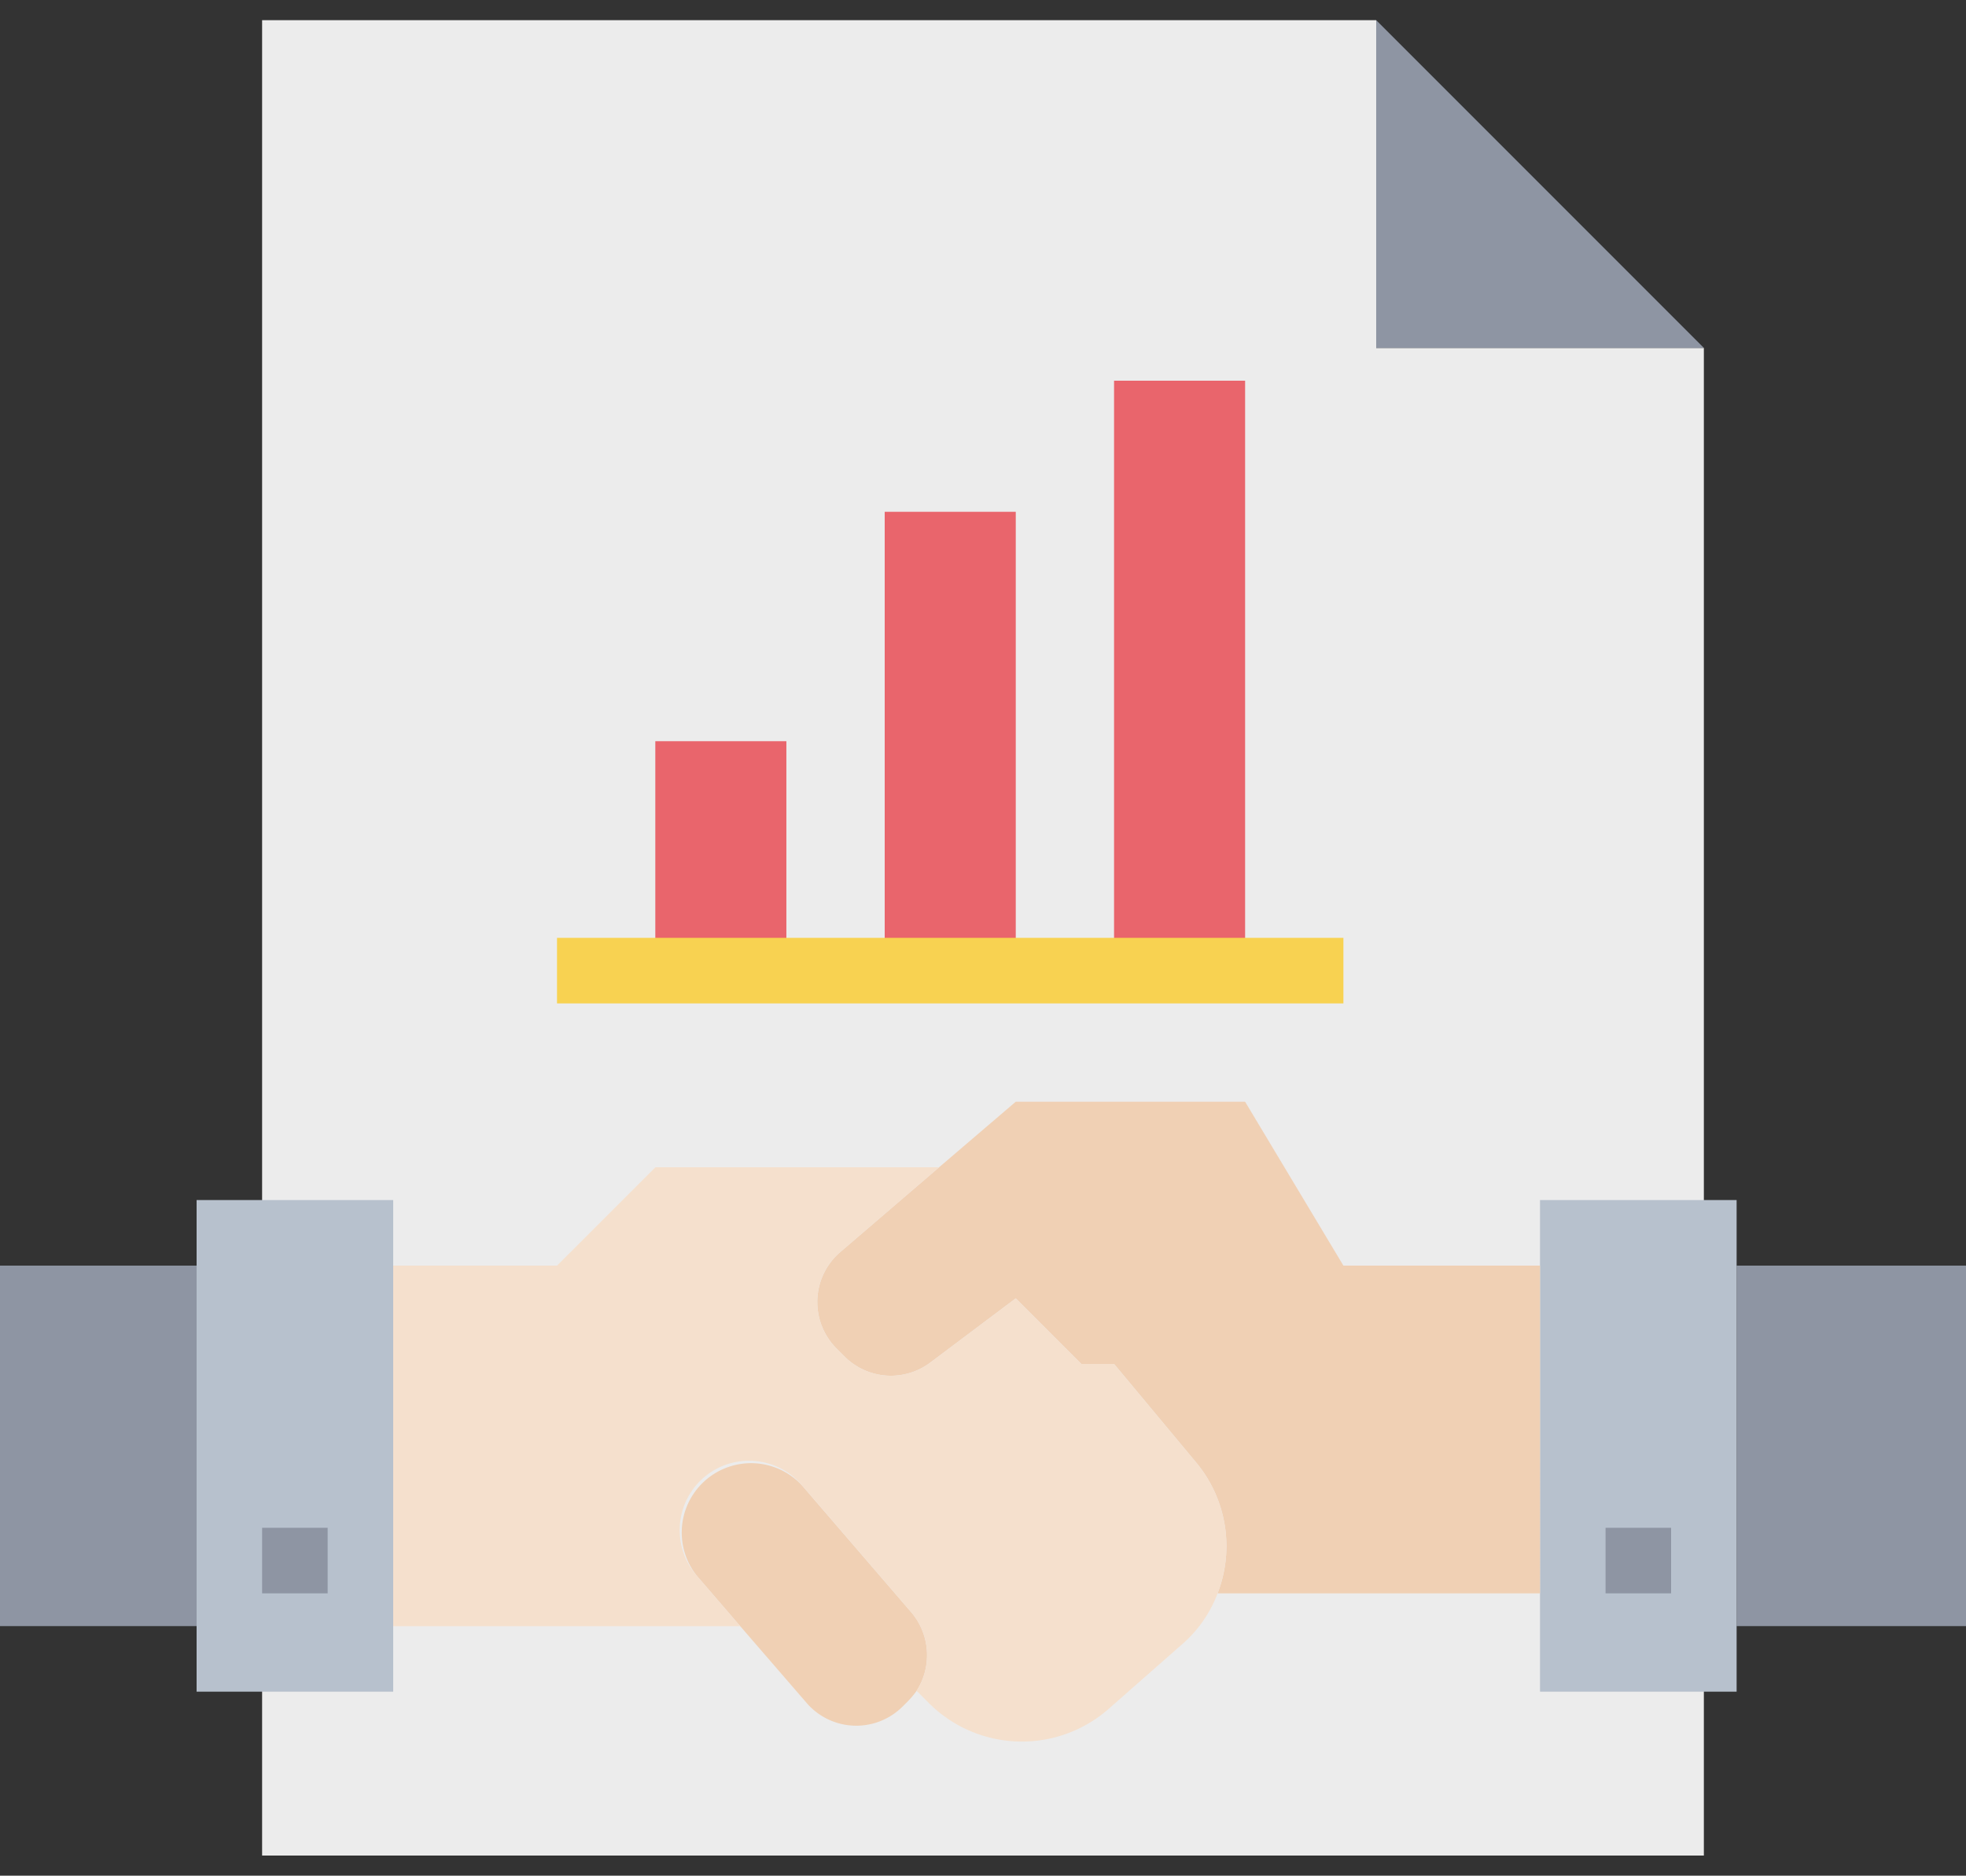
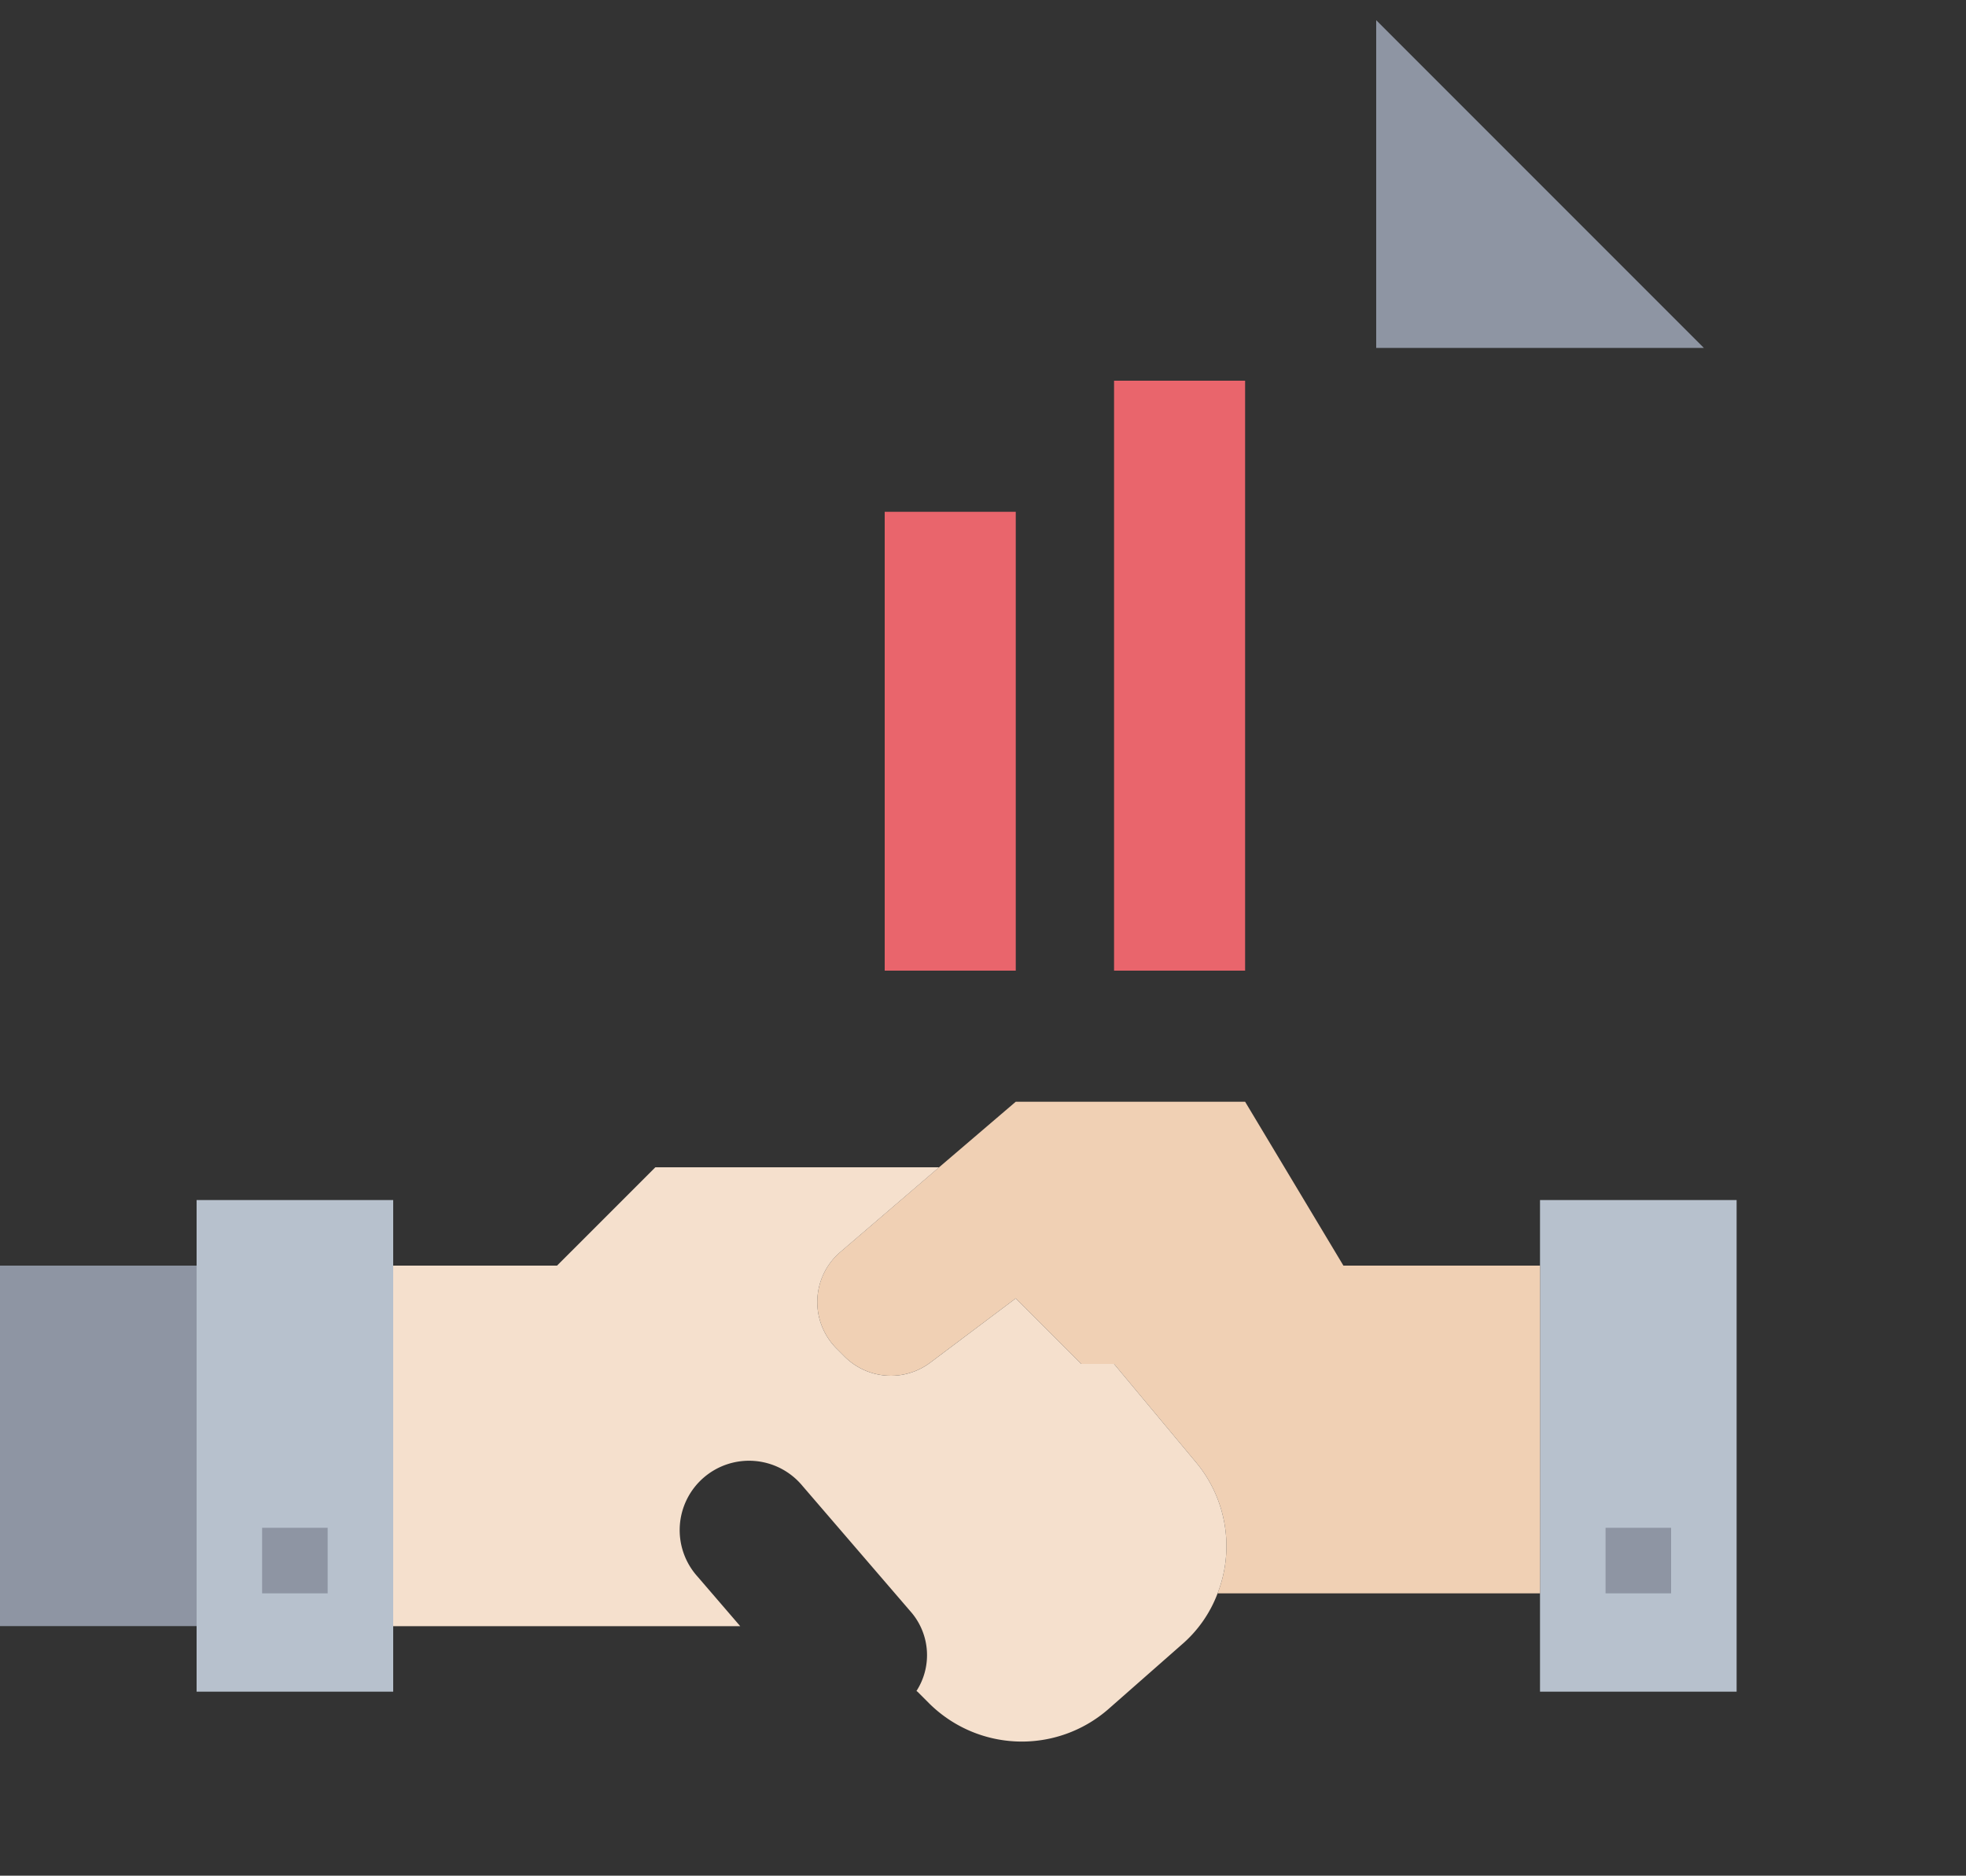
<svg xmlns="http://www.w3.org/2000/svg" width="65" height="62" viewBox="0 0 65 62">
  <rect x="0" y="0" width="65" height="62" fill="#333333" stroke="none" />
  <defs>
    <clipPath id="clip-path">
      <rect id="Rectangle_11" data-name="Rectangle 11" width="65" height="62" transform="translate(166 843)" fill="#fff" stroke="#707070" stroke-width="1" />
    </clipPath>
  </defs>
  <g id="handshake" transform="translate(-166 -843)" clip-path="url(#clip-path)">
    <g id="handshake-partner-graph-file" transform="translate(163.833 840.417)">
-       <path id="Path_330" data-name="Path 330" d="M58.5,14.083V63.917H10.833V3.25H47.667V14.083Z" fill="#ececec" />
-       <path id="Path_331" data-name="Path 331" d="M67.167,44.417V56.333H59.583V44.417Z" fill="#8e95a3" />
      <path id="Path_332" data-name="Path 332" d="M8.667,44.417V56.333h-6.5V44.417Z" fill="#8e95a3" />
      <path id="Path_333" data-name="Path 333" d="M59.583,56.333V58.5h-6.5V42.25h6.5V56.333Z" fill="#b7c1cd" />
      <path id="Path_334" data-name="Path 334" d="M39,47.667H37.917L35.75,45.5l-2.827,2.123a2.167,2.167,0,0,1-2.838-.206l-.26-.26a2.174,2.174,0,0,1,.119-3.185l3.272-2.806L35.75,39h7.583l3.25,5.417h6.5V55.25H42.423a4.319,4.319,0,0,0-.715-4.333Z" fill="#f0d0b4" />
      <path id="Path_335" data-name="Path 335" d="M8.667,56.333V42.25h6.5V58.5h-6.5Z" fill="#b7c1cd" />
-       <path id="Path_336" data-name="Path 336" d="M26.639,56.333,25.231,54.7a2.293,2.293,0,0,1,3.467-3l3.618,4.2a2.185,2.185,0,0,1,.152,2.578,2.723,2.723,0,0,1-.282.336l-.173.173a2.167,2.167,0,0,1-3.2-.141Z" fill="#f0d0b4" />
      <path id="Path_337" data-name="Path 337" d="M42.423,55.25a4.165,4.165,0,0,1-1.192,1.7l-2.427,2.134a4.351,4.351,0,0,1-5.926-.206L32.5,58.5l-.033-.022a2.185,2.185,0,0,0-.152-2.578L28.7,51.7a2.293,2.293,0,1,0-3.467,3l1.408,1.636H15.167V44.417h5.417l3.25-3.25h9.382l-3.272,2.806a2.174,2.174,0,0,0-.119,3.185l.26.26a2.167,2.167,0,0,0,2.838.206L35.75,45.5l2.167,2.167H39l2.708,3.25a4.319,4.319,0,0,1,.715,4.333Z" fill="#f5e0cd" />
-       <path id="Path_338" data-name="Path 338" d="M23.833,27.083h4.333v7.583H23.833Z" fill="#e9656c" />
      <path id="Path_339" data-name="Path 339" d="M39,15.167h4.333v19.5H39Z" fill="#e9656c" />
      <path id="Path_340" data-name="Path 340" d="M31.417,19.5H35.75V34.667H31.417Z" fill="#e9656c" />
      <g id="Group_43" data-name="Group 43">
        <path id="Path_341" data-name="Path 341" d="M58.5,14.083H47.667V3.25Z" fill="#8e95a3" />
        <path id="Path_342" data-name="Path 342" d="M10.833,53.083H13V55.25H10.833Z" fill="#8e95a3" />
        <path id="Path_343" data-name="Path 343" d="M55.25,53.083h2.167V55.25H55.25Z" fill="#8e95a3" />
      </g>
-       <path id="Path_344" data-name="Path 344" d="M20.583,33.583h26V35.75h-26Z" fill="#f8d251" />
    </g>
  </g>
</svg>